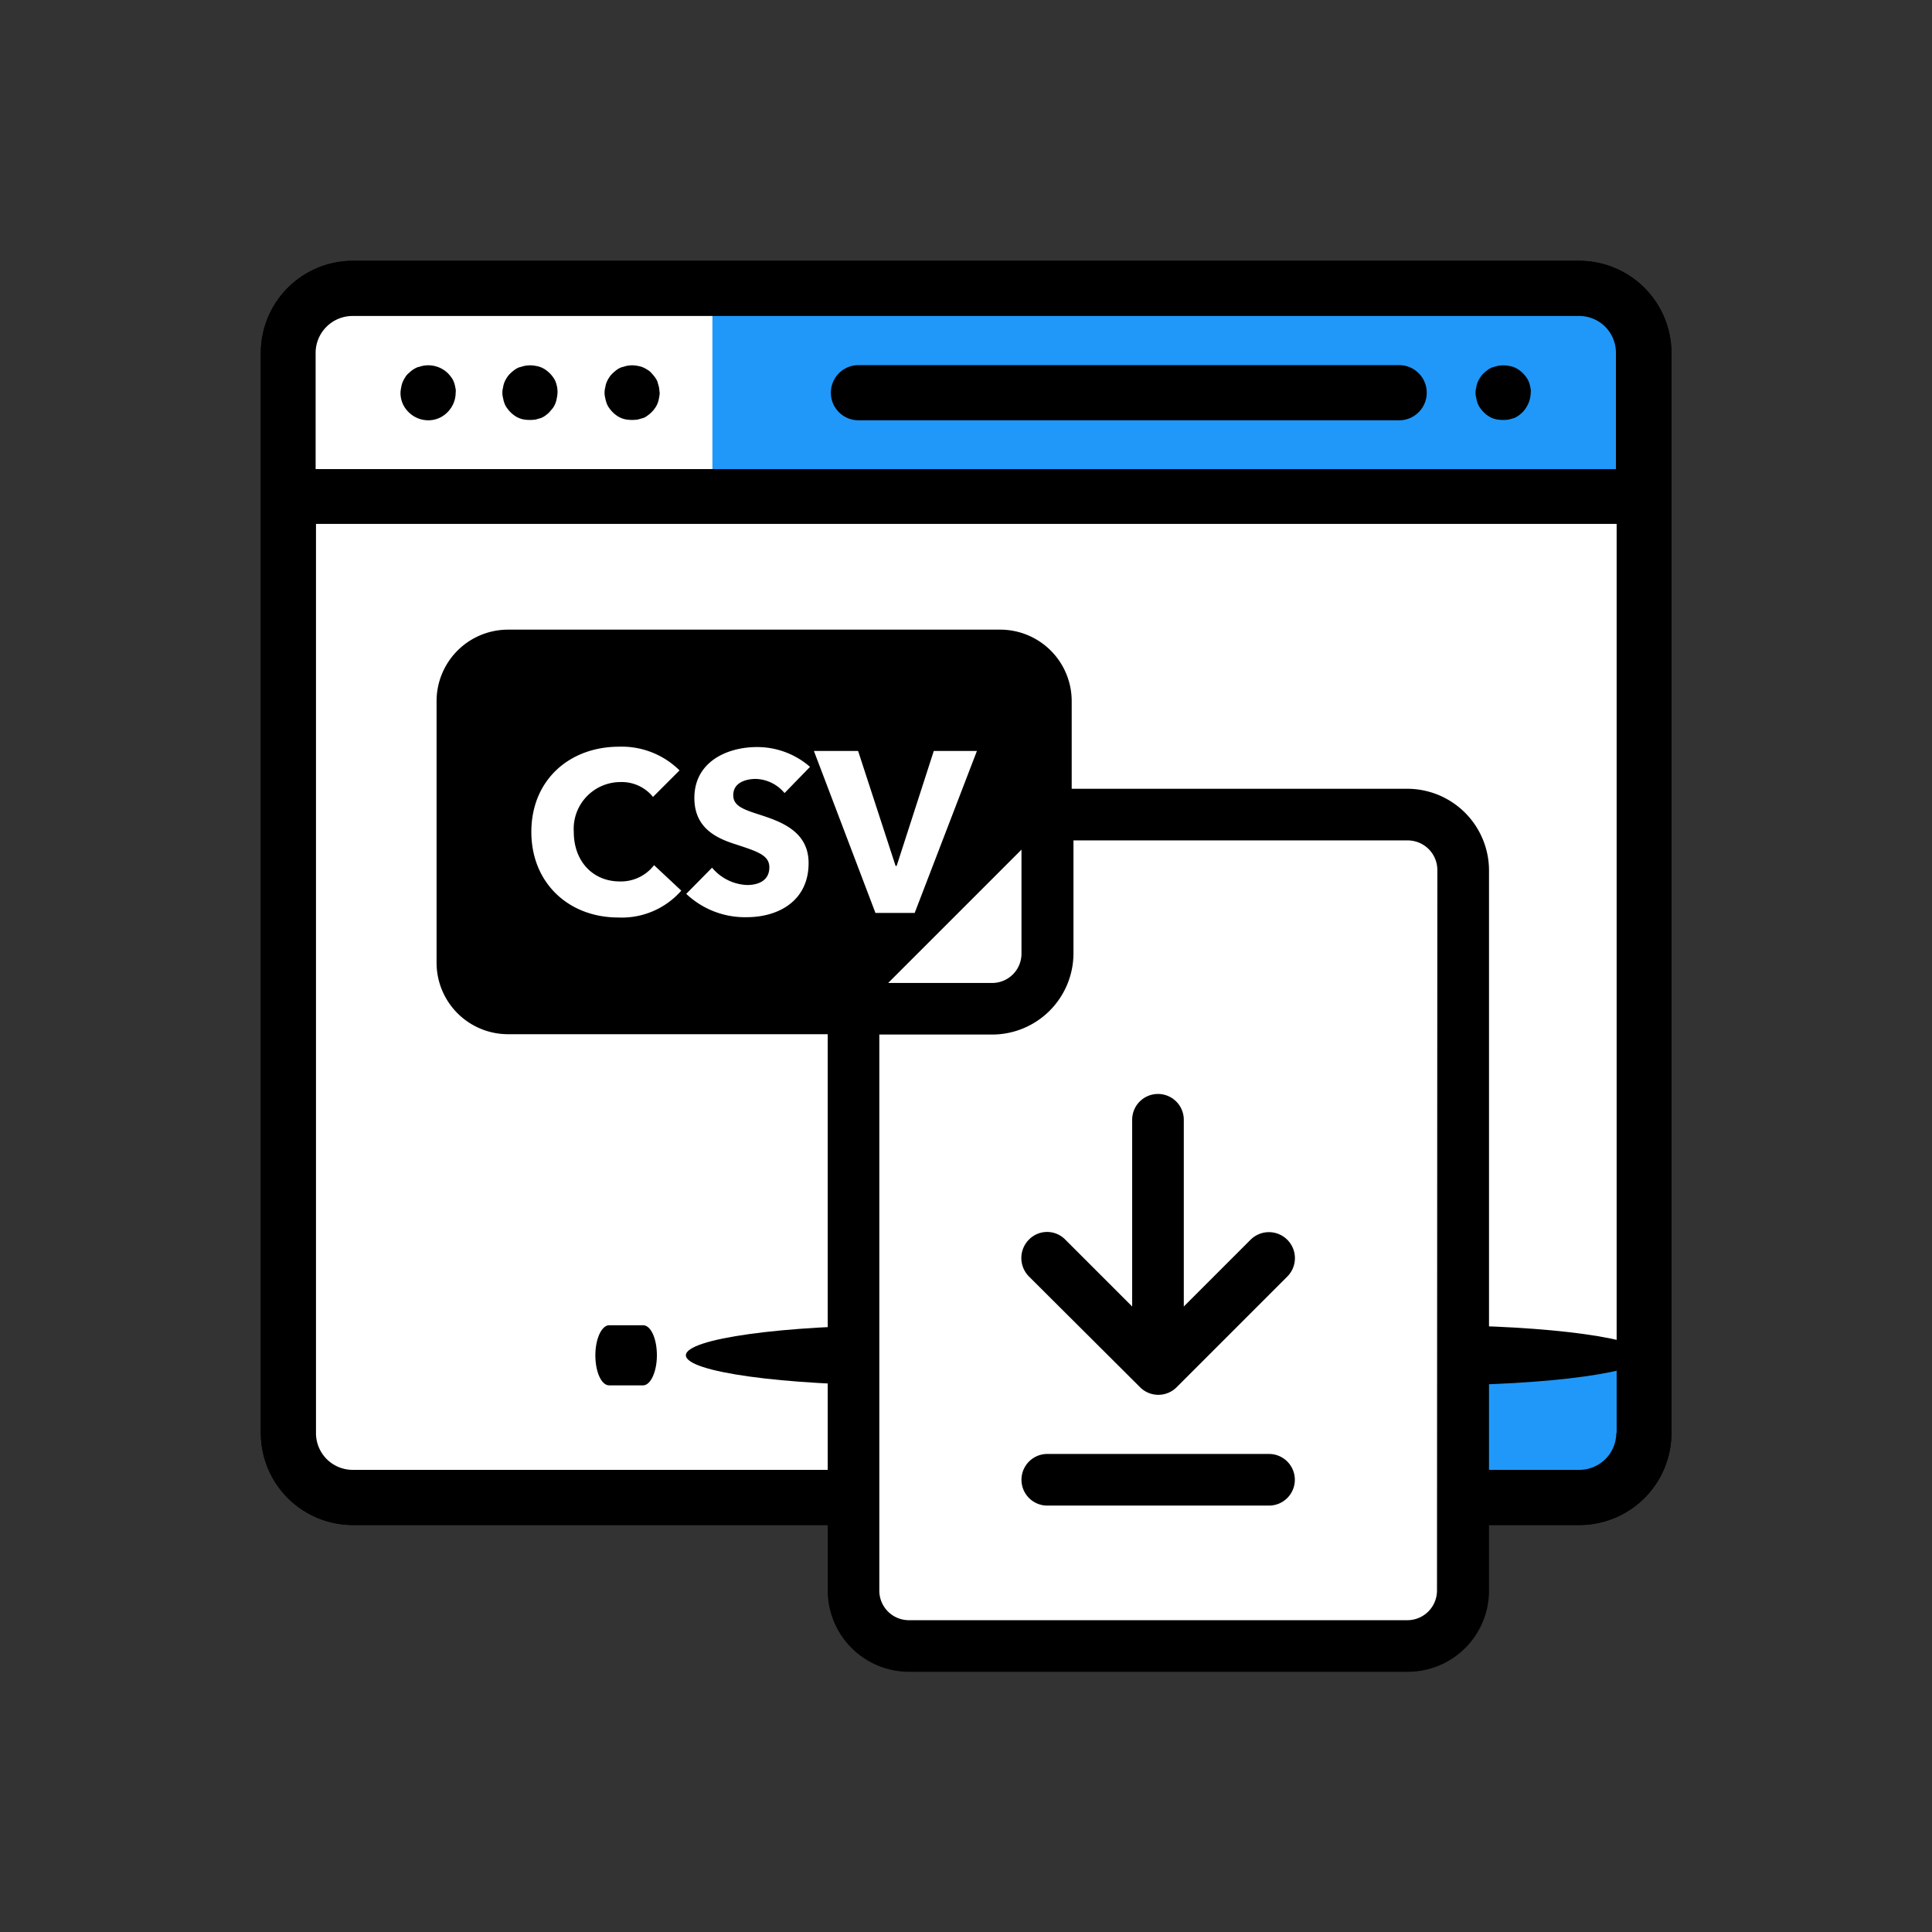
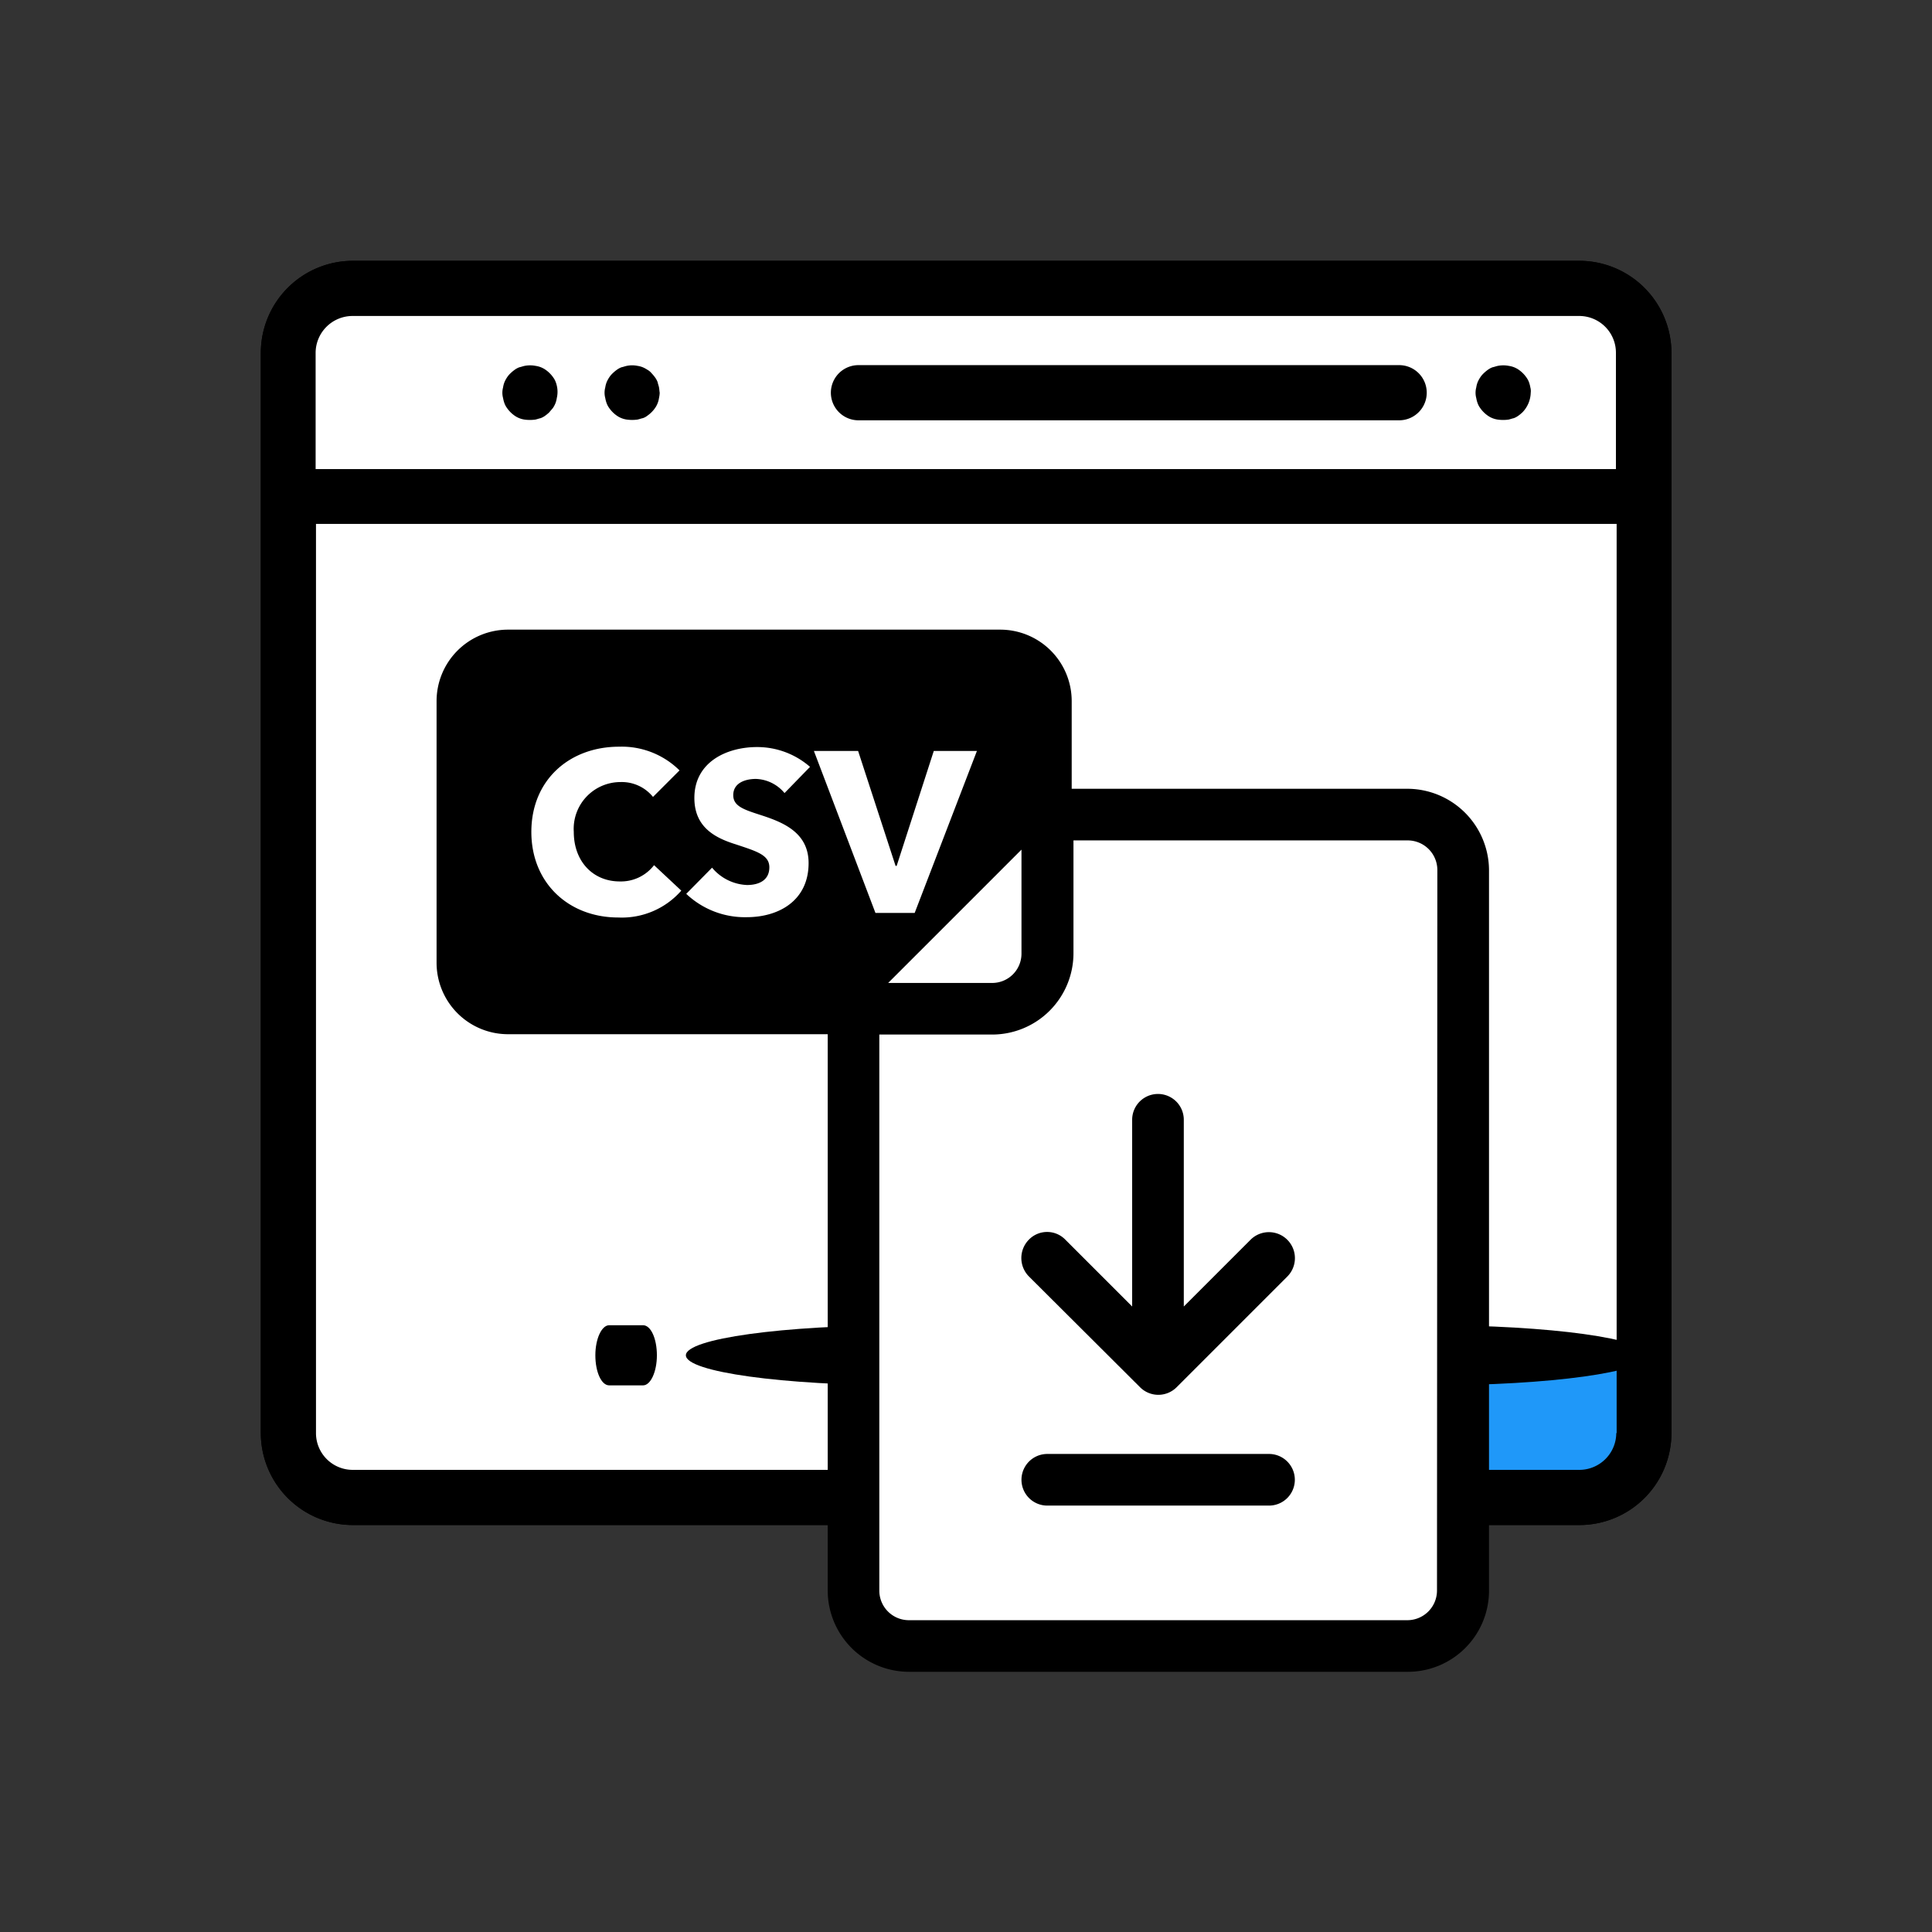
<svg xmlns="http://www.w3.org/2000/svg" width="200" height="200" viewBox="0 0 200 200">
  <rect x="0" y="0" width="200" height="200" fill="#333333" stroke="none" />
  <g id="eliminate-exporting-csv-files" transform="translate(-12331 10798)">
    <rect id="Rectangle_969" data-name="Rectangle 969" width="200" height="200" transform="translate(12331 -10797.999)" fill="rgba(0,0,0,0)" opacity="0" />
    <g id="_x33_" transform="translate(12307.4 -10821.501)">
      <g id="Group_9051" data-name="Group 9051" transform="translate(50.6 50.5)">
        <g id="Group_9050" data-name="Group 9050" transform="translate(0 0)">
          <path id="Path_13802" data-name="Path 13802" d="M187.073,50.5H60.118A9.546,9.546,0,0,0,50.6,60.018V171.854a9.522,9.522,0,0,0,9.518,9.518H187.11a9.546,9.546,0,0,0,9.518-9.518V60.018A9.577,9.577,0,0,0,187.073,50.5ZM56.311,60.018a3.828,3.828,0,0,1,3.807-3.807H187.11a3.828,3.828,0,0,1,3.807,3.807V72.062H56.311V60.018ZM190.88,171.854a3.8,3.8,0,0,1-3.807,3.807H60.118a3.828,3.828,0,0,1-3.807-3.807V77.773H190.917l-.037,94.082Z" transform="translate(-50.6 -50.5)" />
        </g>
      </g>
      <g id="Group_9053" data-name="Group 9053" transform="translate(176.384 61.281)">
        <g id="Group_9052" data-name="Group 9052">
          <path id="Path_13803" data-name="Path 13803" d="M399.838,82.275a2.1,2.1,0,0,0-.146-.513,3.346,3.346,0,0,0-.256-.513,3.157,3.157,0,0,0-.805-.805,3.026,3.026,0,0,0-.476-.256A3.223,3.223,0,0,0,397.6,80a2.773,2.773,0,0,0-1.1,0,3.222,3.222,0,0,0-.549.183,1.972,1.972,0,0,0-.476.256,3.88,3.88,0,0,0-.439.366,2.123,2.123,0,0,0-.366.439,2.237,2.237,0,0,0-.256.513,3.759,3.759,0,0,0-.146.513,2.1,2.1,0,0,0,0,1.1c.037.183.11.366.146.549.073.183.183.329.256.476a3.157,3.157,0,0,0,.805.805,2.381,2.381,0,0,0,1.025.4,2.1,2.1,0,0,0,1.1,0c.183-.037.366-.11.549-.146.183-.073.329-.183.476-.256a3.88,3.88,0,0,0,.439-.366,3.023,3.023,0,0,0,.842-2.013,2.827,2.827,0,0,0-.073-.549Z" transform="translate(-394.2 -79.95)" />
        </g>
      </g>
      <g id="Group_9055" data-name="Group 9055" transform="translate(109.575 61.299)">
        <g id="Group_9054" data-name="Group 9054">
          <path id="Path_13804" data-name="Path 13804" d="M270.565,80h-56.01a2.855,2.855,0,0,0,0,5.711h55.973a2.859,2.859,0,0,0,2.855-2.855A2.805,2.805,0,0,0,270.565,80Z" transform="translate(-211.7 -80)" />
        </g>
      </g>
      <g id="Group_9057" data-name="Group 9057" transform="translate(75.64 61.281)">
        <g id="Group_9056" data-name="Group 9056" transform="translate(0)">
-           <path id="Path_13805" data-name="Path 13805" d="M124.638,82.275c-.037-.183-.11-.366-.146-.513-.073-.183-.183-.329-.256-.513a3.158,3.158,0,0,0-.805-.805,3.025,3.025,0,0,0-.476-.256A3.222,3.222,0,0,0,122.4,80a2.773,2.773,0,0,0-1.1,0,3.222,3.222,0,0,0-.549.183,1.972,1.972,0,0,0-.476.256,3.877,3.877,0,0,0-.439.366,2.124,2.124,0,0,0-.366.439,2.237,2.237,0,0,0-.256.513,3.757,3.757,0,0,0-.146.513,2.1,2.1,0,0,0,0,1.1,3.049,3.049,0,0,0,.146.549,1.973,1.973,0,0,0,.256.476,3.158,3.158,0,0,0,.805.805,2.381,2.381,0,0,0,1.025.4,2.1,2.1,0,0,0,1.1,0c.183-.037.366-.11.549-.146.183-.073.329-.183.476-.256a3.158,3.158,0,0,0,.805-.805,2.381,2.381,0,0,0,.4-1.025,2.1,2.1,0,0,0,0-1.1Z" transform="translate(-119 -79.95)" />
-         </g>
+           </g>
      </g>
      <g id="Group_9059" data-name="Group 9059" transform="translate(86.146 61.281)">
        <g id="Group_9058" data-name="Group 9058" transform="translate(0)">
          <path id="Path_13806" data-name="Path 13806" d="M153.374,82.275a2.116,2.116,0,0,0-.183-.513,3.346,3.346,0,0,0-.256-.513,3.158,3.158,0,0,0-.805-.805,3.024,3.024,0,0,0-.476-.256A3.221,3.221,0,0,0,151.1,80a2.773,2.773,0,0,0-1.1,0,3.222,3.222,0,0,0-.549.183,1.972,1.972,0,0,0-.476.256,3.878,3.878,0,0,0-.439.366,2.124,2.124,0,0,0-.366.439,2.236,2.236,0,0,0-.256.513,1.571,1.571,0,0,0-.146.513,2.1,2.1,0,0,0,0,1.1c.037.183.11.366.146.549a1.972,1.972,0,0,0,.256.476,3.157,3.157,0,0,0,.805.805,2.381,2.381,0,0,0,1.025.4,2.1,2.1,0,0,0,1.1,0c.183-.037.366-.11.549-.146.183-.073.329-.183.476-.256a3.158,3.158,0,0,0,.805-.805,3.025,3.025,0,0,0,.256-.476,3.22,3.22,0,0,0,.183-.549,2.826,2.826,0,0,0,.073-.549C153.411,82.641,153.411,82.458,153.374,82.275Z" transform="translate(-147.7 -79.95)" />
        </g>
      </g>
      <g id="Group_9061" data-name="Group 9061" transform="translate(65.133 61.305)">
        <g id="Group_9060" data-name="Group 9060">
-           <path id="Path_13807" data-name="Path 13807" d="M95.938,82.316c-.037-.183-.11-.366-.146-.513-.073-.183-.183-.329-.256-.513a3.876,3.876,0,0,0-.366-.439,2.779,2.779,0,0,0-2.563-.769,3.221,3.221,0,0,0-.549.183,1.972,1.972,0,0,0-.476.256,3.878,3.878,0,0,0-.439.366,2.124,2.124,0,0,0-.366.439,2.237,2.237,0,0,0-.256.513,4.44,4.44,0,0,0-.183.513,2.771,2.771,0,0,0-.037.549,2.858,2.858,0,0,0,.842,2.013,2.952,2.952,0,0,0,2.013.842,2.8,2.8,0,0,0,2.013-.842,3.023,3.023,0,0,0,.842-2.013c-.037-.22-.037-.4-.073-.586Z" transform="translate(-90.3 -80.015)" />
-         </g>
+           </g>
      </g>
      <g id="Layer_x0020_1" transform="translate(50.6 50.5)">
        <g id="_1695659532848" transform="translate(0 0)">
          <path id="Path_13808" data-name="Path 13808" d="M66.015,58.6H194.581a5,5,0,0,1,5.015,5.015V177.9a5,5,0,0,1-5.015,5.015H66.015A5,5,0,0,1,61,177.9V63.615A5,5,0,0,1,66.015,58.6Z" transform="translate(-57.193 -55.635)" fill="#fff" fill-rule="evenodd" />
-           <rect id="Rectangle_1031" data-name="Rectangle 1031" width="94.448" height="19.841" transform="translate(46.748 4.027)" fill="#1f98f9" />
          <rect id="Rectangle_1032" data-name="Rectangle 1032" width="68.346" height="14.35" transform="translate(74.021 113.301)" fill="#1f98f9" />
          <path id="Path_13809" data-name="Path 13809" d="M187.073,50.5H60.118A9.522,9.522,0,0,0,50.6,60.018V171.854a9.546,9.546,0,0,0,9.518,9.518H187.11a9.522,9.522,0,0,0,9.518-9.518V60.018A9.53,9.53,0,0,0,187.073,50.5Zm-130.8,9.518a3.828,3.828,0,0,1,3.807-3.807H187.073a3.8,3.8,0,0,1,3.807,3.807V72.062H56.274ZM190.917,171.854a3.828,3.828,0,0,1-3.807,3.807H60.118a3.8,3.8,0,0,1-3.807-3.807V77.736H190.954v94.118Z" transform="translate(-50.6 -50.5)" fill-rule="evenodd" />
          <path id="Path_13810" data-name="Path 13810" d="M399.774,82.338a3.051,3.051,0,0,0-.146-.549,1.972,1.972,0,0,0-.256-.476,3.157,3.157,0,0,0-.805-.805,2.381,2.381,0,0,0-1.025-.4,2.959,2.959,0,0,0-1.135,0c-.183.037-.366.11-.549.146a1.971,1.971,0,0,0-.476.256,3.874,3.874,0,0,0-.439.366,2.322,2.322,0,0,0-.366.439,3.024,3.024,0,0,0-.256.476,2.408,2.408,0,0,0-.146.549,2.1,2.1,0,0,0,0,1.1,3.049,3.049,0,0,0,.146.549,1.972,1.972,0,0,0,.256.476,3.158,3.158,0,0,0,.805.805,2.381,2.381,0,0,0,1.025.4,4.136,4.136,0,0,0,1.1,0c.183-.037.366-.11.549-.146a1.971,1.971,0,0,0,.476-.256,3.878,3.878,0,0,0,.439-.366,3.023,3.023,0,0,0,.842-2.013A1.4,1.4,0,0,0,399.774,82.338Z" transform="translate(-268.353 -69.232)" fill-rule="evenodd" />
          <path id="Path_13811" data-name="Path 13811" d="M270.629,80H214.655a2.855,2.855,0,0,0,0,5.711h55.973a2.855,2.855,0,0,0,0-5.711Z" transform="translate(-152.788 -69.201)" fill-rule="evenodd" />
          <path id="Path_13812" data-name="Path 13812" d="M124.574,82.338a3.05,3.05,0,0,0-.146-.549,1.973,1.973,0,0,0-.256-.476,3.158,3.158,0,0,0-.805-.805,2.381,2.381,0,0,0-1.025-.4,2.959,2.959,0,0,0-1.135,0c-.183.037-.366.11-.549.146a1.972,1.972,0,0,0-.476.256,3.877,3.877,0,0,0-.439.366,2.322,2.322,0,0,0-.366.439,3.025,3.025,0,0,0-.256.476,2.409,2.409,0,0,0-.146.549,2.1,2.1,0,0,0,0,1.1,3.049,3.049,0,0,0,.146.549,1.972,1.972,0,0,0,.256.476,3.158,3.158,0,0,0,.805.805,2.381,2.381,0,0,0,1.025.4,4.136,4.136,0,0,0,1.1,0c.183-.037.366-.11.549-.146a1.972,1.972,0,0,0,.476-.256,3.878,3.878,0,0,0,.439-.366c.11-.146.256-.293.366-.439a2.381,2.381,0,0,0,.4-1.025,2.826,2.826,0,0,0,.073-.549A2.77,2.77,0,0,0,124.574,82.338Z" transform="translate(-93.897 -69.232)" fill-rule="evenodd" />
          <path id="Path_13813" data-name="Path 13813" d="M153.438,82.338c-.037-.183-.11-.366-.146-.549a1.971,1.971,0,0,0-.256-.476,3.876,3.876,0,0,0-.366-.439,1.465,1.465,0,0,0-.439-.366,3.026,3.026,0,0,0-.476-.256,2.408,2.408,0,0,0-.549-.146,2.773,2.773,0,0,0-1.1,0c-.183.037-.366.11-.549.146a1.973,1.973,0,0,0-.476.256,3.877,3.877,0,0,0-.439.366,2.322,2.322,0,0,0-.366.439,3.024,3.024,0,0,0-.256.476,2.408,2.408,0,0,0-.146.549,2.1,2.1,0,0,0,0,1.1,3.049,3.049,0,0,0,.146.549,1.972,1.972,0,0,0,.256.476,3.157,3.157,0,0,0,.805.805,2.381,2.381,0,0,0,1.025.4,4.136,4.136,0,0,0,1.1,0c.183-.037.366-.11.549-.146a1.461,1.461,0,0,0,.476-.256,3.158,3.158,0,0,0,.805-.805,2.382,2.382,0,0,0,.4-1.025,2.826,2.826,0,0,0,.073-.549C153.474,82.7,153.474,82.521,153.438,82.338Z" transform="translate(-112.217 -69.232)" fill-rule="evenodd" />
-           <path id="Path_13814" data-name="Path 13814" d="M95.774,82.34a3.05,3.05,0,0,0-.146-.549,1.972,1.972,0,0,0-.256-.476,3.877,3.877,0,0,0-.366-.439,2.917,2.917,0,0,0-2.6-.769c-.183.037-.366.11-.549.146a3.025,3.025,0,0,0-.476.256,3.878,3.878,0,0,0-.439.366,1.465,1.465,0,0,0-.366.439,3.025,3.025,0,0,0-.256.476,2.408,2.408,0,0,0-.146.549,2.826,2.826,0,0,0-.073.549,2.735,2.735,0,0,0,.842,2.013,2.858,2.858,0,0,0,2.013.842,2.735,2.735,0,0,0,2.013-.842,2.858,2.858,0,0,0,.842-2.013,1.4,1.4,0,0,0-.037-.549Z" transform="translate(-75.64 -69.235)" fill-rule="evenodd" />
          <path id="Path_13815" data-name="Path 13815" d="M107.695,154.8h50.958a7.4,7.4,0,0,1,7.395,7.395v27.09a7.4,7.4,0,0,1-7.395,7.395H107.695a7.4,7.4,0,0,1-7.395-7.395v-27.09A7.4,7.4,0,0,1,107.695,154.8Z" transform="translate(-82.106 -116.618)" fill-rule="evenodd" />
          <path id="Path_13816" data-name="Path 13816" d="M193.277,351.5h54.582c12.41,0,22.477,1.391,22.477,3.112h0c0,1.721-10.067,3.112-22.477,3.112H193.277c-12.41,0-22.477-1.391-22.477-3.112h0C170.8,352.891,180.867,351.5,193.277,351.5Z" transform="translate(-126.798 -241.311)" fill-rule="evenodd" />
          <path id="Path_13817" data-name="Path 13817" d="M146.628,351.5h3.514c.805,0,1.428,1.391,1.428,3.112h0c0,1.721-.659,3.112-1.428,3.112h-3.514c-.805,0-1.428-1.391-1.428-3.112h0C145.2,352.891,145.859,351.5,146.628,351.5Z" transform="translate(-110.569 -241.311)" fill-rule="evenodd" />
          <path id="Path_13818" data-name="Path 13818" d="M218.6,224.476V286.16l1.83,6.626,6.772,1.794h47.956l6.113-4.137V213.055l-3.807-5.455H235.476Z" transform="translate(-157.099 -150.089)" fill="#fff" fill-rule="evenodd" />
          <path id="Path_13819" data-name="Path 13819" d="M277.94,316.448a2.674,2.674,0,0,0,3.807,0l11.458-11.458a2.692,2.692,0,0,0-3.807-3.807l-6.919,6.919V288.772a2.672,2.672,0,1,0-5.345,0V308.1l-6.919-6.919a2.63,2.63,0,0,0-3.771,0,2.707,2.707,0,0,0,0,3.807Z" transform="translate(-186.933 -199.852)" fill-rule="evenodd" />
          <path id="Path_13820" data-name="Path 13820" d="M291.325,387.9H268.372a2.672,2.672,0,1,0,0,5.345h22.953a2.672,2.672,0,1,0,0-5.345Z" transform="translate(-186.957 -264.386)" fill-rule="evenodd" />
          <path id="Path_13821" data-name="Path 13821" d="M270.937,199.8H230.778a2.659,2.659,0,0,0-1.9.805l-17.206,17.206a2.6,2.6,0,0,0-.769,1.867V282.79a8.421,8.421,0,0,0,8.42,8.42h51.617a8.4,8.4,0,0,0,8.42-8.42V208.22a8.468,8.468,0,0,0-8.42-8.42Zm-39.976,6.3v10.763a3.031,3.031,0,0,1-3.038,3.038H217.16l13.8-13.8Zm43.014,76.693a3.07,3.07,0,0,1-3.075,3.075H219.283a3.062,3.062,0,0,1-3.038-3.075V225.242h11.678a8.421,8.421,0,0,0,8.42-8.42V205.145h34.594a3.07,3.07,0,0,1,3.075,3.075l-.037,74.57Z" transform="translate(-152.218 -145.145)" fill-rule="evenodd" />
          <path id="Path_13822" data-name="Path 13822" d="M142.622,202.8l-2.819-2.636a4.326,4.326,0,0,1-3.551,1.684c-2.782,0-4.759-2.087-4.759-5.125a4.844,4.844,0,0,1,4.832-5.162,4.154,4.154,0,0,1,3.368,1.538l2.746-2.746a8.5,8.5,0,0,0-6.26-2.453c-5.125,0-9.079,3.441-9.079,8.822,0,5.271,3.844,8.859,9.005,8.859A8.178,8.178,0,0,0,142.622,202.8Zm13.325-12.813a8.316,8.316,0,0,0-5.491-2.05c-3.112,0-6.48,1.538-6.48,5.271,0,3.038,2.16,4.137,4.283,4.8,2.2.732,3.478,1.1,3.478,2.38,0,1.354-1.1,1.83-2.306,1.83a4.971,4.971,0,0,1-3.624-1.794l-2.672,2.709a8.83,8.83,0,0,0,6.26,2.416c3.331,0,6.406-1.721,6.406-5.6,0-3.331-2.929-4.32-5.2-5.052-1.574-.512-2.6-.879-2.6-1.977,0-1.318,1.318-1.684,2.343-1.684a4.015,4.015,0,0,1,2.965,1.464l2.636-2.709Zm17.279-1.647H168.76l-3.844,11.9h-.11l-3.88-11.9H156.35l6.37,16.766h4.063l6.443-16.766Z" transform="translate(-99.095 -137.601)" fill="#fff" />
        </g>
      </g>
    </g>
  </g>
</svg>